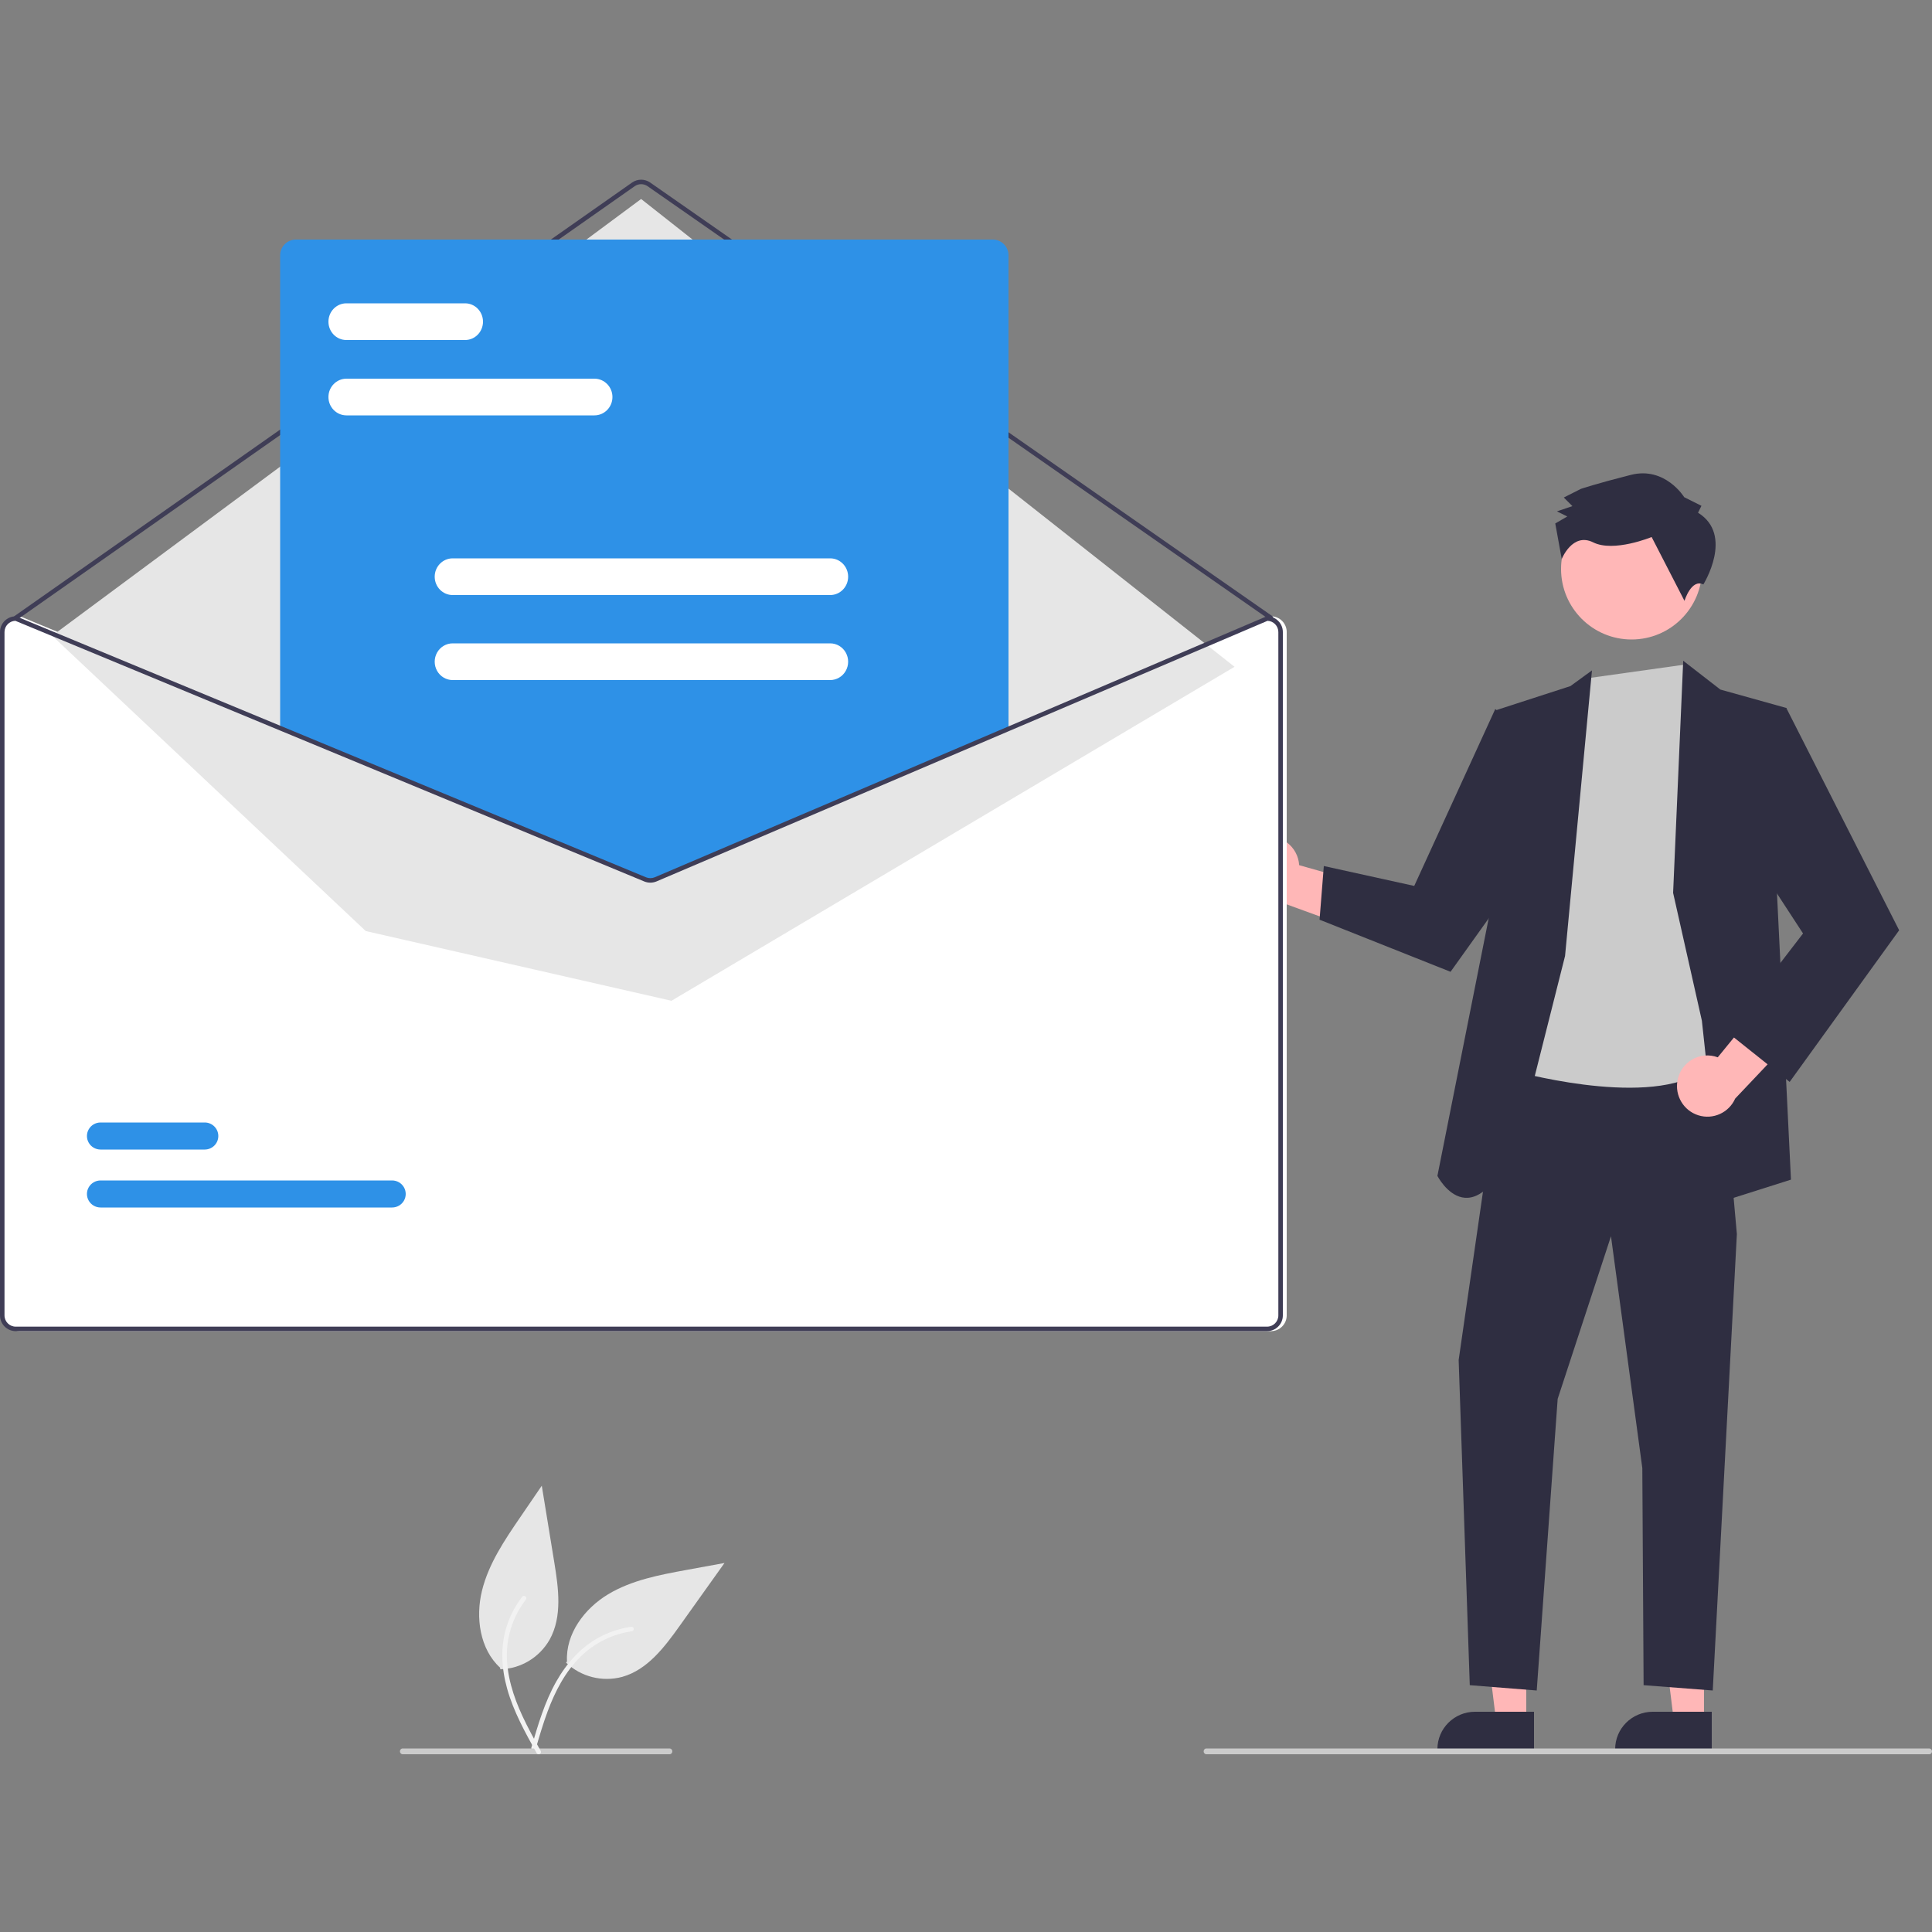
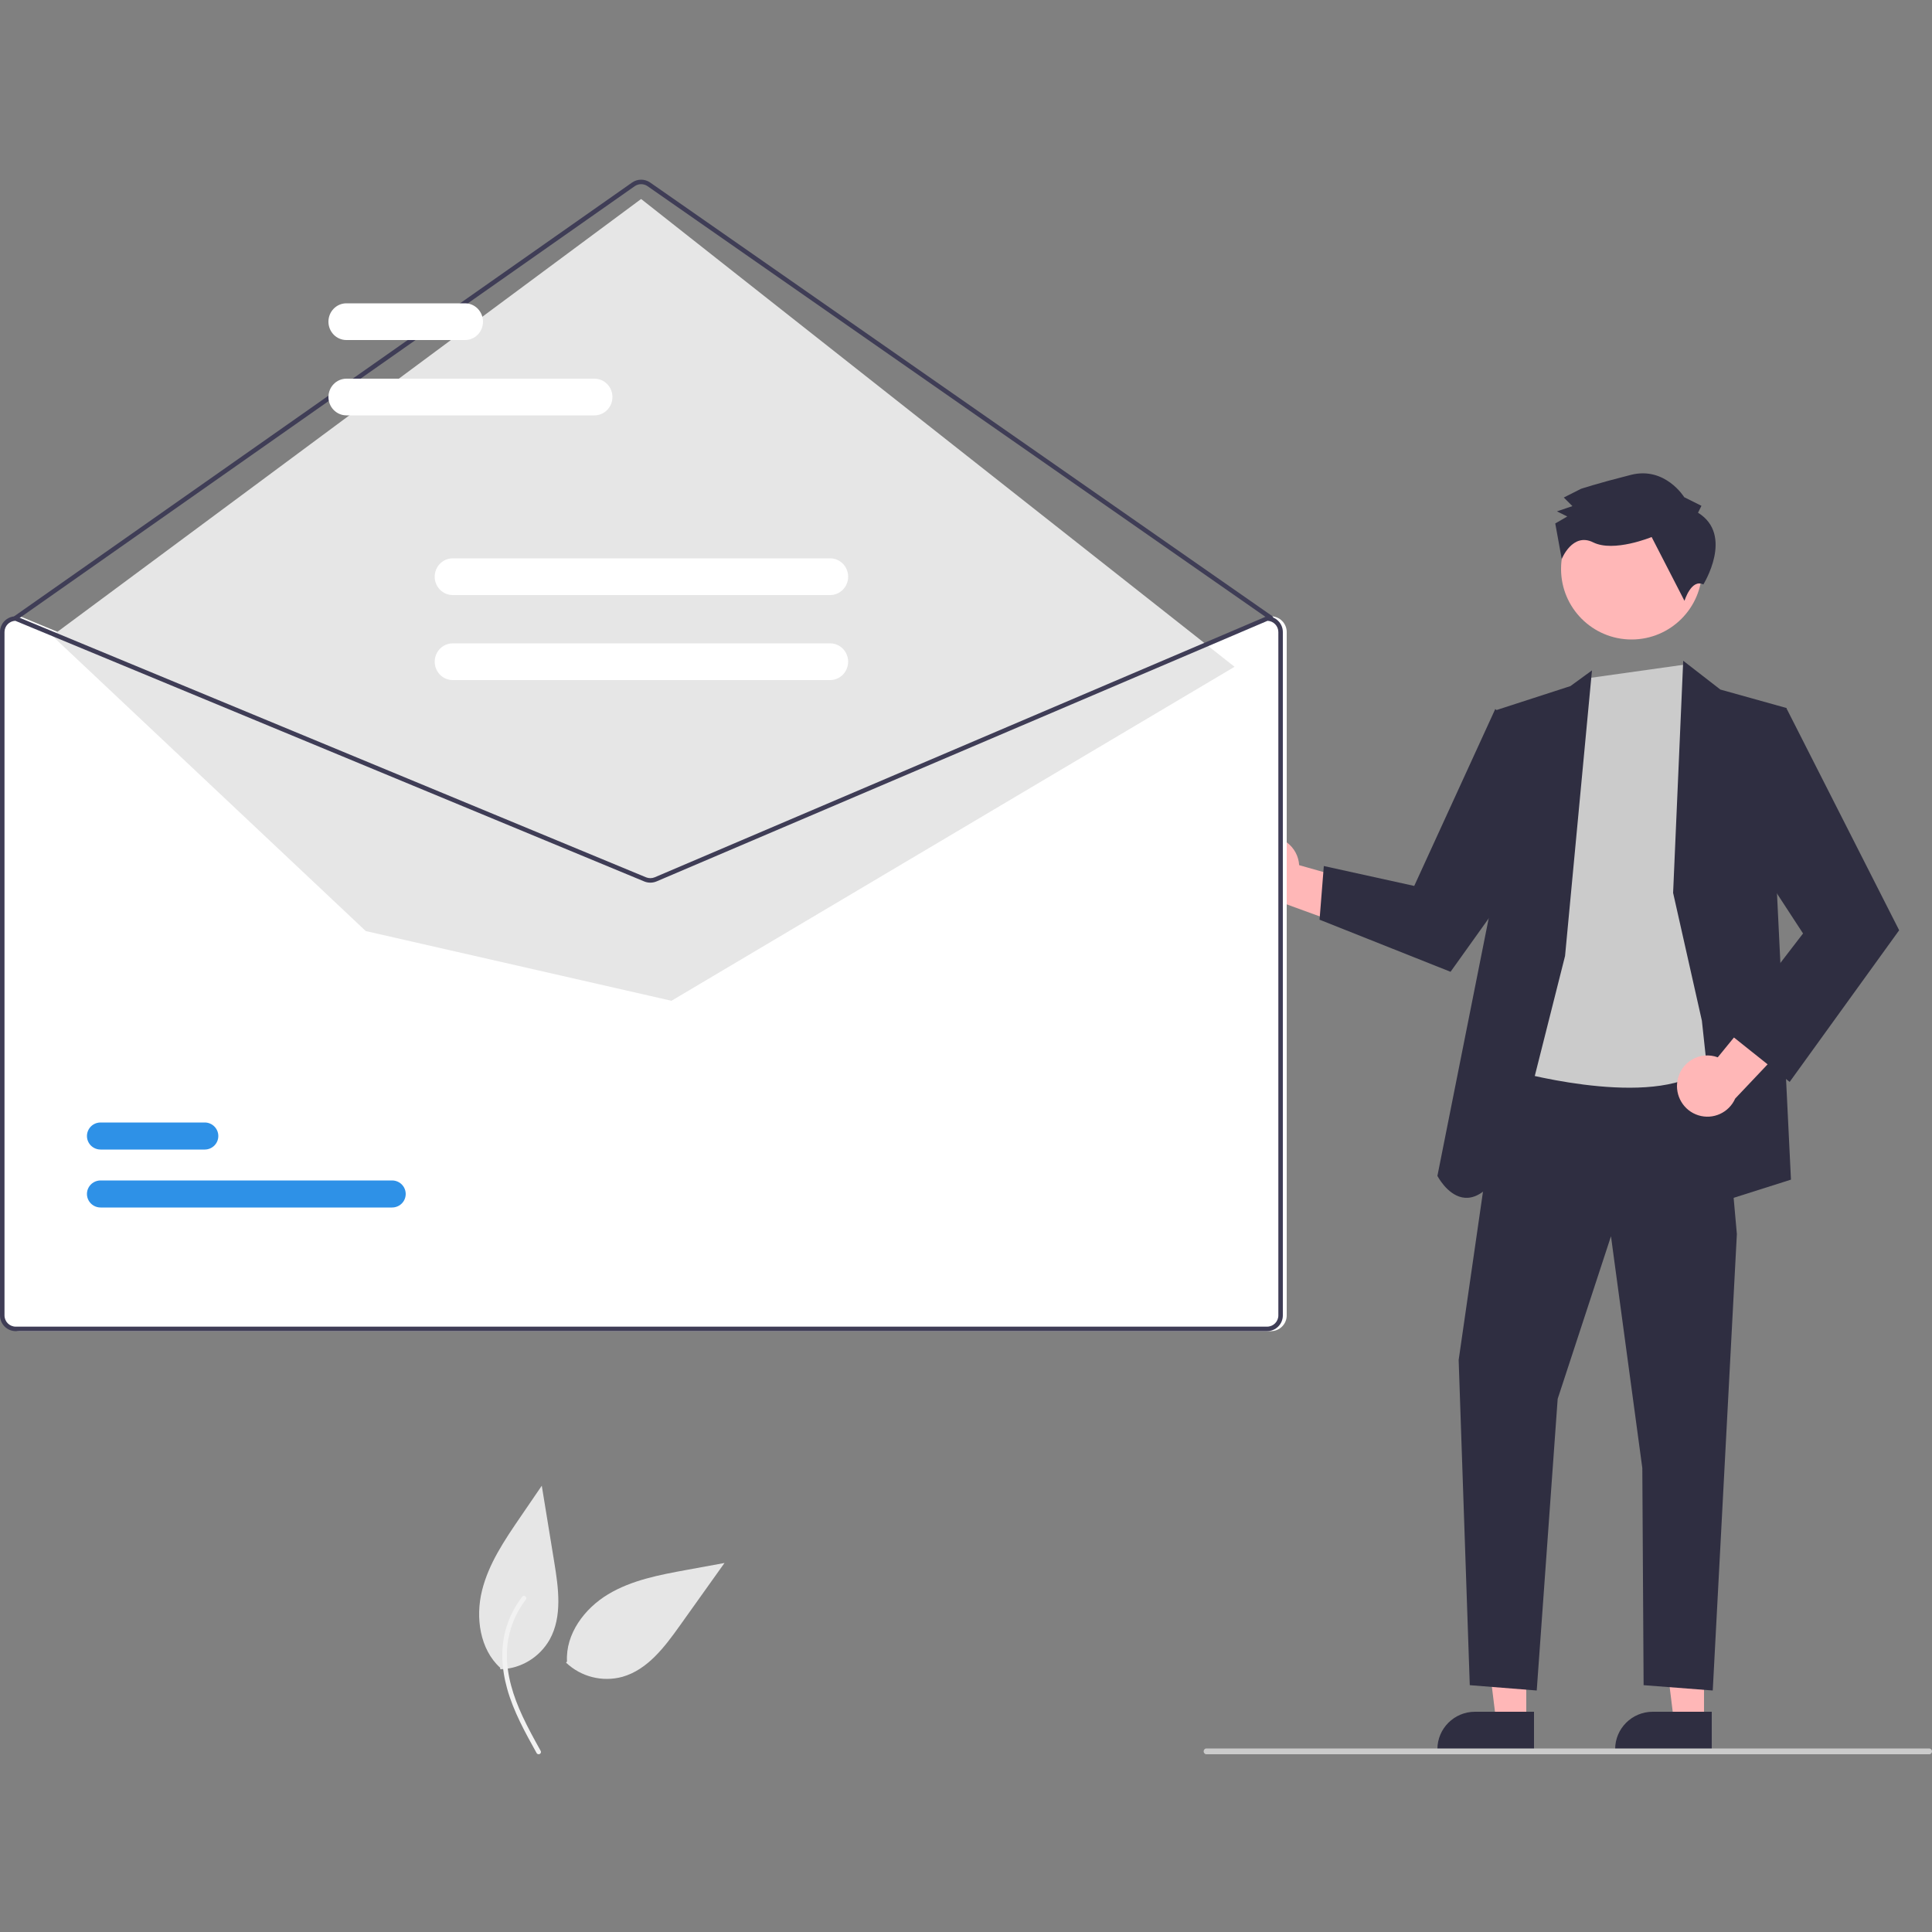
<svg xmlns="http://www.w3.org/2000/svg" width="1000px" height="1000px" viewBox="0 0 1000 1000" version="1.1">
  <rect x="0" y="0" width="1000" height="1000" fill="#808080" stroke="none" />
  <title>Email Marketing</title>
  <g id="Email-Marketing" stroke="none" stroke-width="1" fill="none" fill-rule="evenodd">
    <g id="undraw_envelope_hem0" transform="translate(0, 93)" fill-rule="nonzero">
      <path d="M293,767.594 C300.758,774.947 311.798,777.729 322.123,774.932 C335.136,771.246 343.968,759.532 351.806,748.531 L375,716 L355.453,719.577 C341.396,722.148 326.991,724.848 314.749,732.207 C302.507,739.567 292.702,752.704 293.478,766.943" id="e77d6775-0d6e-4379-8bfc-a6b010ad5ee5-1970" fill="#E6E6E6" />
-       <path d="M275.007,811.644 C278.43,799.925 281.872,788.048 287.915,777.368 C293.282,767.884 300.615,759.562 310.29,754.388 C315.422,751.65 320.99,749.831 326.744,749.014 C328.244,748.801 328.489,751.146 326.995,751.359 C317.033,752.788 307.78,757.357 300.57,764.407 C292.579,772.259 287.336,782.381 283.461,792.799 C281.114,799.098 279.221,805.551 277.336,812.004 C277.22,812.637 276.632,813.07 275.996,812.991 C275.356,812.888 274.918,812.288 275.013,811.645 L275.007,811.644 Z" id="a925376f-81ed-452b-bc21-27b5ed1cb659-1971" fill="#F2F2F2" />
      <path d="M653.152,340.439 C657.655,339.346 662.409,340.318 666.132,343.091 C669.856,345.864 672.168,350.155 672.446,354.808 L726,369.956 L704.148,389 L656.642,371.695 C648.667,371.645 641.99,365.601 641.099,357.627 C640.209,349.652 645.387,342.268 653.152,340.439 L653.152,340.439 Z" id="Path" fill="#FFB7B7" />
      <polygon id="Path" fill="#FFB7B7" points="789.997 798 774.414 797.999 767 738 790 738.001" />
      <path d="M793.999,813 L744,812.998 L744,812.369 C744.001,801.672 752.713,793.001 763.461,793 L763.462,793 L794,793.001 L793.999,813 Z" id="Path" fill="#2F2E41" />
      <polygon id="Path" fill="#FFB7B7" points="881.999 798 866.414 797.999 859 738 882 738.001" />
      <path d="M885.999,813 L836,812.998 L836,812.369 C836.001,801.672 844.713,793.001 855.461,793 L855.462,793 L886,793.001 L885.999,813 Z" id="Path" fill="#2F2E41" />
      <polygon id="Path" fill="#2F2E41" points="778.082 451.177 755 610.928 760.751 779.242 795.411 782 806.25 631.055 833.84 546.888 850.06 666.867 850.727 779.242 886.517 782 899 545.746 889.819 443" />
      <circle id="Oval" fill="#FFB7B7" cx="844.5" cy="201.5" r="36.5" />
      <path d="M822.316,257.975 L782,460.889 C782,460.889 849.877,480.352 879.613,462.385 C909.348,444.417 896.024,388.95 896.024,388.95 L890.578,294.569 L880.514,270.702 L871.975,251 L822.316,257.975 Z" id="Path" fill="#CBCBCB" />
      <path d="M810.071,401.809 L824,254 L812.86,262.115 L773.911,274.736 L771.246,378.799 L744,515.643 C744,515.643 763.475,553.56 787.61,490.831 L810.071,401.809 Z" id="Path" fill="#2F2E41" />
      <polygon id="Path" fill="#2F2E41" points="792.596 289.606 773.939 274 732.005 365.557 685.211 355.255 683 383.032 750.798 410 797 345.352" />
      <polygon id="Path" fill="#2F2E41" points="866 369.152 871.225 249 890.452 263.91 924.789 273.494 919.754 369.152 927 517.582 891 529 880.895 435.34" />
      <path d="M868.266,466.268 C869.083,461.679 871.879,457.689 875.902,455.372 C879.925,453.055 884.762,452.649 889.112,454.263 L924.444,411 L933,438.79 L898.136,475.613 C894.884,482.942 886.694,486.666 879.073,484.282 C871.453,481.898 866.81,474.159 868.266,466.268 L868.266,466.268 Z" id="Path" fill="#FFB7B7" />
      <polygon id="Path" fill="#2F2E41" points="901.768 287.35 924.87 274 983 388.501 926.325 467 894 441.22 933.252 390.163 897.477 335.324" />
      <path d="M878.897,172.382 L880.669,168.802 L871.753,164.354 C871.753,164.354 861.917,148.284 844.119,152.8 C826.32,157.316 818.312,160.019 818.312,160.019 L809.419,164.512 L813.882,168.971 L805.875,171.674 L811.224,174.342 L805,177.935 L808.351,196.35 C808.351,196.35 813.916,182.383 824.615,187.72 C835.315,193.058 854.885,184.961 854.885,184.961 L871.888,218 C871.888,218 875.395,206.418 881.649,209.506 C881.649,209.506 897.626,183.958 878.897,172.382 Z" id="Path" fill="#2F2E41" />
      <path d="M657.846,226 L657.613,226 L523.881,283.036 L340.908,361.073 C339.464,361.68 337.838,361.688 336.388,361.097 L147.614,282.873 L10.597,226.093 L10.388,226 L10.154,226 C5.653,226.005 2,229.649 2,234.145 L2,587.855 C2,592.351 5.653,595.995 10.154,596 L657.846,596 C662.347,595.995 666,592.351 666,587.855 L666,234.145 C666,229.649 662.347,226.005 657.846,226 Z" id="Path" fill="#FFFFFF" />
      <path d="M657.835,228 C657.597,228 657.365,227.927 657.17,227.791 L335.176,3.37 C333.169,1.978 330.509,1.982 328.507,3.381 L8.832,227.789 C8.306,228.157 7.58,228.03 7.211,227.503 C6.842,226.977 6.969,226.251 7.495,225.881 L327.17,1.473 C329.973,-0.485 333.698,-0.491 336.507,1.458 L658.501,225.878 C658.919,226.17 659.099,226.698 658.946,227.184 C658.794,227.67 658.344,228 657.835,228 L657.835,228 Z" id="Path" fill="#3F3D56" />
      <polygon id="Path" fill="#E6E6E6" points="27 236.048 331.843 10 639 252.132 347.549 425 189.318 388.914" />
      <path d="M202.932,532 L52.068,532 C49.548,532.007 47.215,530.677 45.951,528.512 C44.687,526.346 44.683,523.675 45.941,521.506 C47.199,519.337 49.527,518 52.047,518 L202.932,518 C205.452,517.993 207.785,519.323 209.049,521.488 C210.313,523.654 210.317,526.325 209.059,528.494 C207.801,530.663 205.473,532 202.953,532 L202.932,532 Z" id="Path" fill="#2E91E7" />
      <path d="M105.976,502 L52.043,502 C49.532,502.007 47.208,500.677 45.948,498.512 C44.688,496.346 44.684,493.675 45.937,491.506 C47.191,489.337 49.511,488 52.022,488 L105.976,488 C109.851,488 112.994,491.127 113,494.99 C113.006,498.852 109.872,501.989 105.997,502 L105.976,502 Z" id="Path" fill="#2E91E7" />
-       <path d="M336.362,362 C335.218,362 334.084,361.779 333.024,361.346 L145,283.334 L145,39.145 C145.005,34.649 148.649,31.005 153.145,31 L513.855,31 C518.351,31.005 521.995,34.649 522,39.145 L522,283.505 L521.647,283.656 L339.802,361.308 C338.713,361.766 337.544,362 336.362,362 L336.362,362 Z" id="Path" fill="#2E91E7" />
      <path d="M655.846,226 L655.613,226 L521.881,283.036 L338.908,361.073 C337.464,361.68 335.838,361.688 334.388,361.097 L145.614,282.873 L8.597,226.093 L8.388,226 L8.154,226 C3.653,226.005 0,229.649 0,234.145 L0,587.855 C0,592.351 3.653,595.995 8.154,596 L655.846,596 C660.347,595.995 664,592.351 664,587.855 L664,234.145 C664,229.649 660.347,226.005 655.846,226 Z M661.67,587.855 C661.67,591.068 659.062,593.673 655.846,593.673 L8.154,593.673 C4.938,593.673 2.33,591.068 2.33,587.855 L2.33,234.145 C2.33,231.019 4.806,228.452 7.933,228.327 L145.614,285.386 L333.491,363.249 C335.525,364.076 337.804,364.063 339.828,363.214 L521.881,285.561 L656.079,228.327 C659.2,228.462 661.663,231.024 661.67,234.145 L661.67,587.855 Z" id="Shape" fill="#3F3D56" />
      <path d="M307.681,122 L179.319,122 C174.17,121.991 170,117.74 170,112.5 C170,107.26 174.17,103.009 179.319,103 L307.681,103 C312.83,103.009 317,107.26 317,112.5 C317,117.74 312.83,121.991 307.681,122 L307.681,122 Z" id="Path" fill="#FFFFFF" />
      <path d="M240.725,83 L179.275,83 C174.153,83 170,78.747 170,73.5 C170,68.253 174.153,64 179.275,64 L240.725,64 C245.847,64 250,68.253 250,73.5 C250,78.747 245.847,83 240.725,83 Z" id="Path" fill="#FFFFFF" />
      <path d="M429.696,215 L234.304,215 C229.166,215 225,210.747 225,205.5 C225,200.253 229.166,196 234.304,196 L429.696,196 C434.834,196 439,200.253 439,205.5 C439,210.747 434.834,215 429.696,215 Z" id="Path" fill="#FFFFFF" />
      <path d="M429.681,259 L234.319,259 C230.992,259.006 227.914,257.197 226.249,254.255 C224.584,251.313 224.584,247.687 226.249,244.745 C227.914,241.803 230.992,239.994 234.319,240 L429.681,240 C433.008,239.994 436.086,241.803 437.751,244.745 C439.416,247.687 439.416,251.313 437.751,254.255 C436.086,257.197 433.008,259.006 429.681,259 L429.681,259 Z" id="Path" fill="#FFFFFF" />
      <path d="M998.577,815 L624.423,815 C623.637,815 623,814.328 623,813.5 C623,812.672 623.637,812 624.423,812 L998.577,812 C999.363,812 1000,812.672 1000,813.5 C1000,814.328 999.363,815 998.577,815 Z" id="Path" fill="#CBCBCB" />
-       <path d="M346.576,815 L208.424,815 C207.638,815 207,814.328 207,813.5 C207,812.672 207.638,812 208.424,812 L346.576,812 C347.362,812 348,812.672 348,813.5 C348,814.328 347.362,815 346.576,815 Z" id="Path" fill="#CBCBCB" />
      <path d="M258.973,771 C269.557,770.753 279.248,764.913 284.537,755.594 C291.09,743.734 289.094,729.103 286.9,715.686 L280.424,676 L269.211,692.414 C261.146,704.218 252.928,716.36 249.486,730.297 C246.043,744.235 248.351,760.573 258.852,770.196" id="e8398aff-523f-434a-af20-c024070a1d12-1972" fill="#E6E6E6" />
      <path d="M277.826,814.52 C271.864,803.784 265.801,792.921 262.497,781.065 C259.563,770.537 258.901,759.44 262.216,748.917 C263.978,743.34 266.722,738.106 270.324,733.451 C271.263,732.237 273.134,733.727 272.199,734.936 C265.973,743.006 262.529,752.801 262.364,762.909 C262.207,774.138 265.692,785.031 270.386,795.166 C273.222,801.296 276.499,807.215 279.782,813.126 C280.155,813.658 280.039,814.381 279.518,814.776 C278.978,815.156 278.225,815.041 277.83,814.517 L277.826,814.52 Z" id="e2bc4c04-3c78-4f76-9d7c-3717db50fbca-1973" fill="#F2F2F2" />
    </g>
-     <rect id="Rectangle" x="0" y="0" width="1000" height="1000" />
  </g>
</svg>